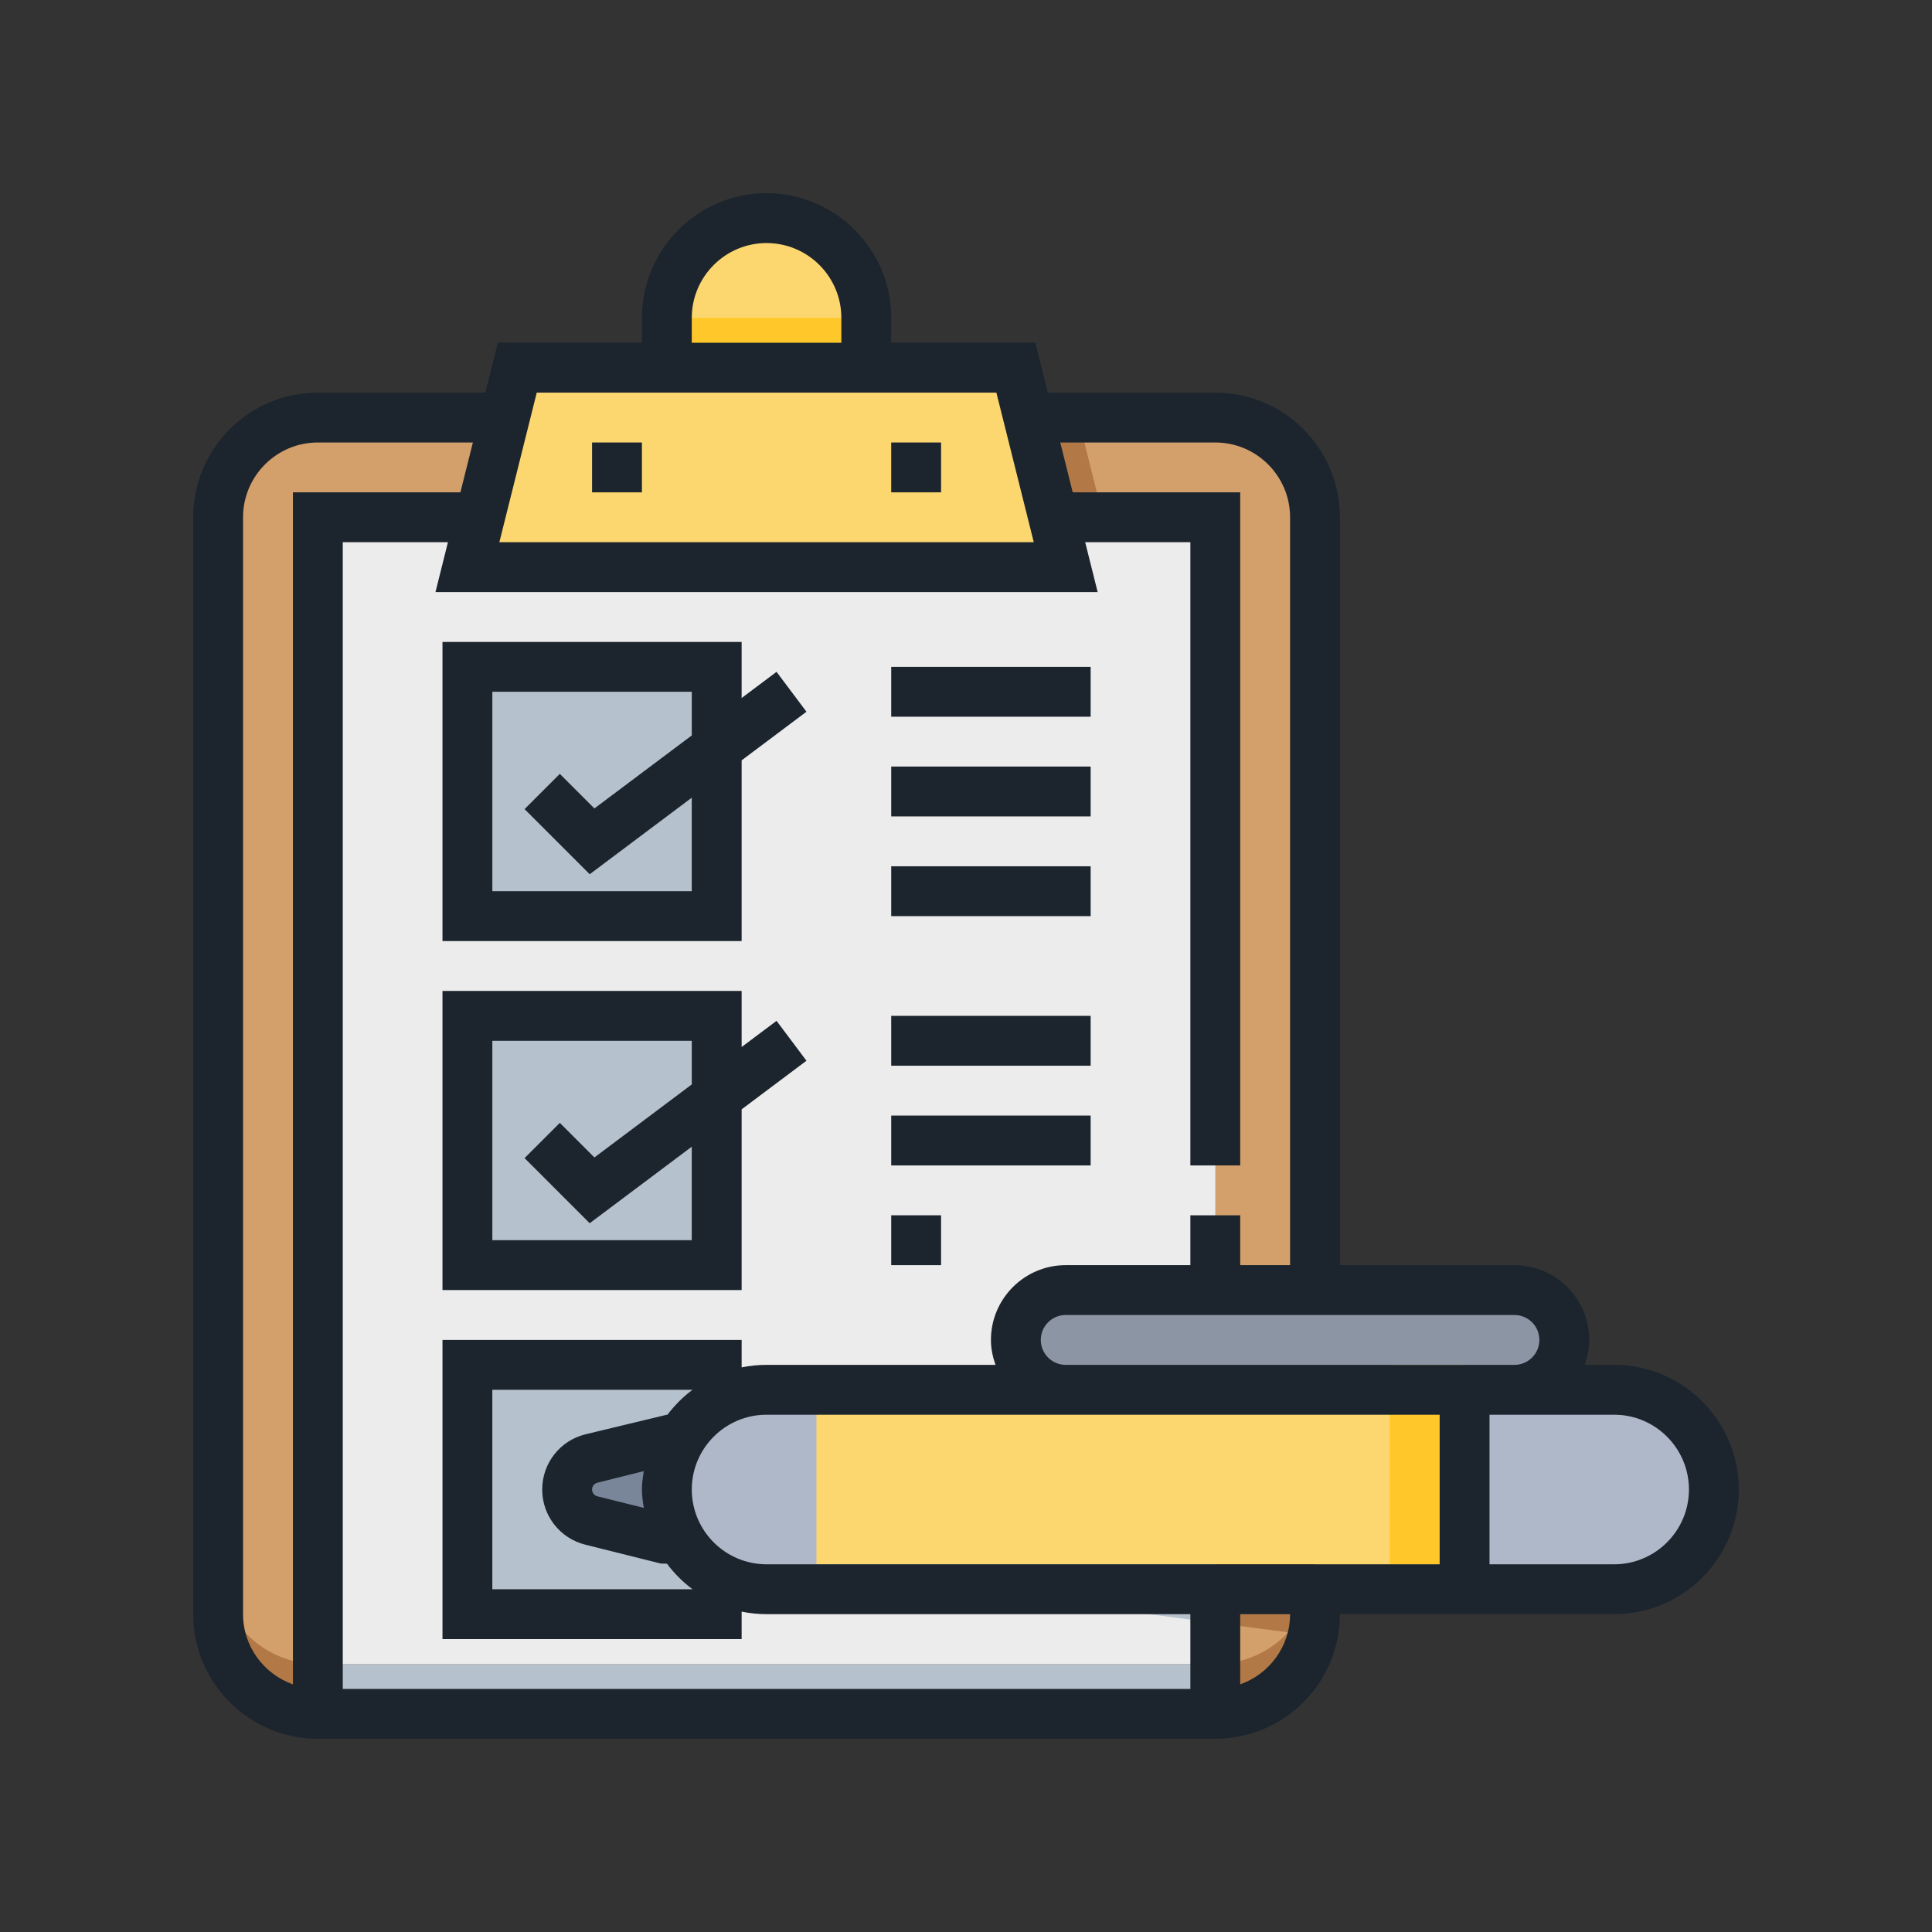
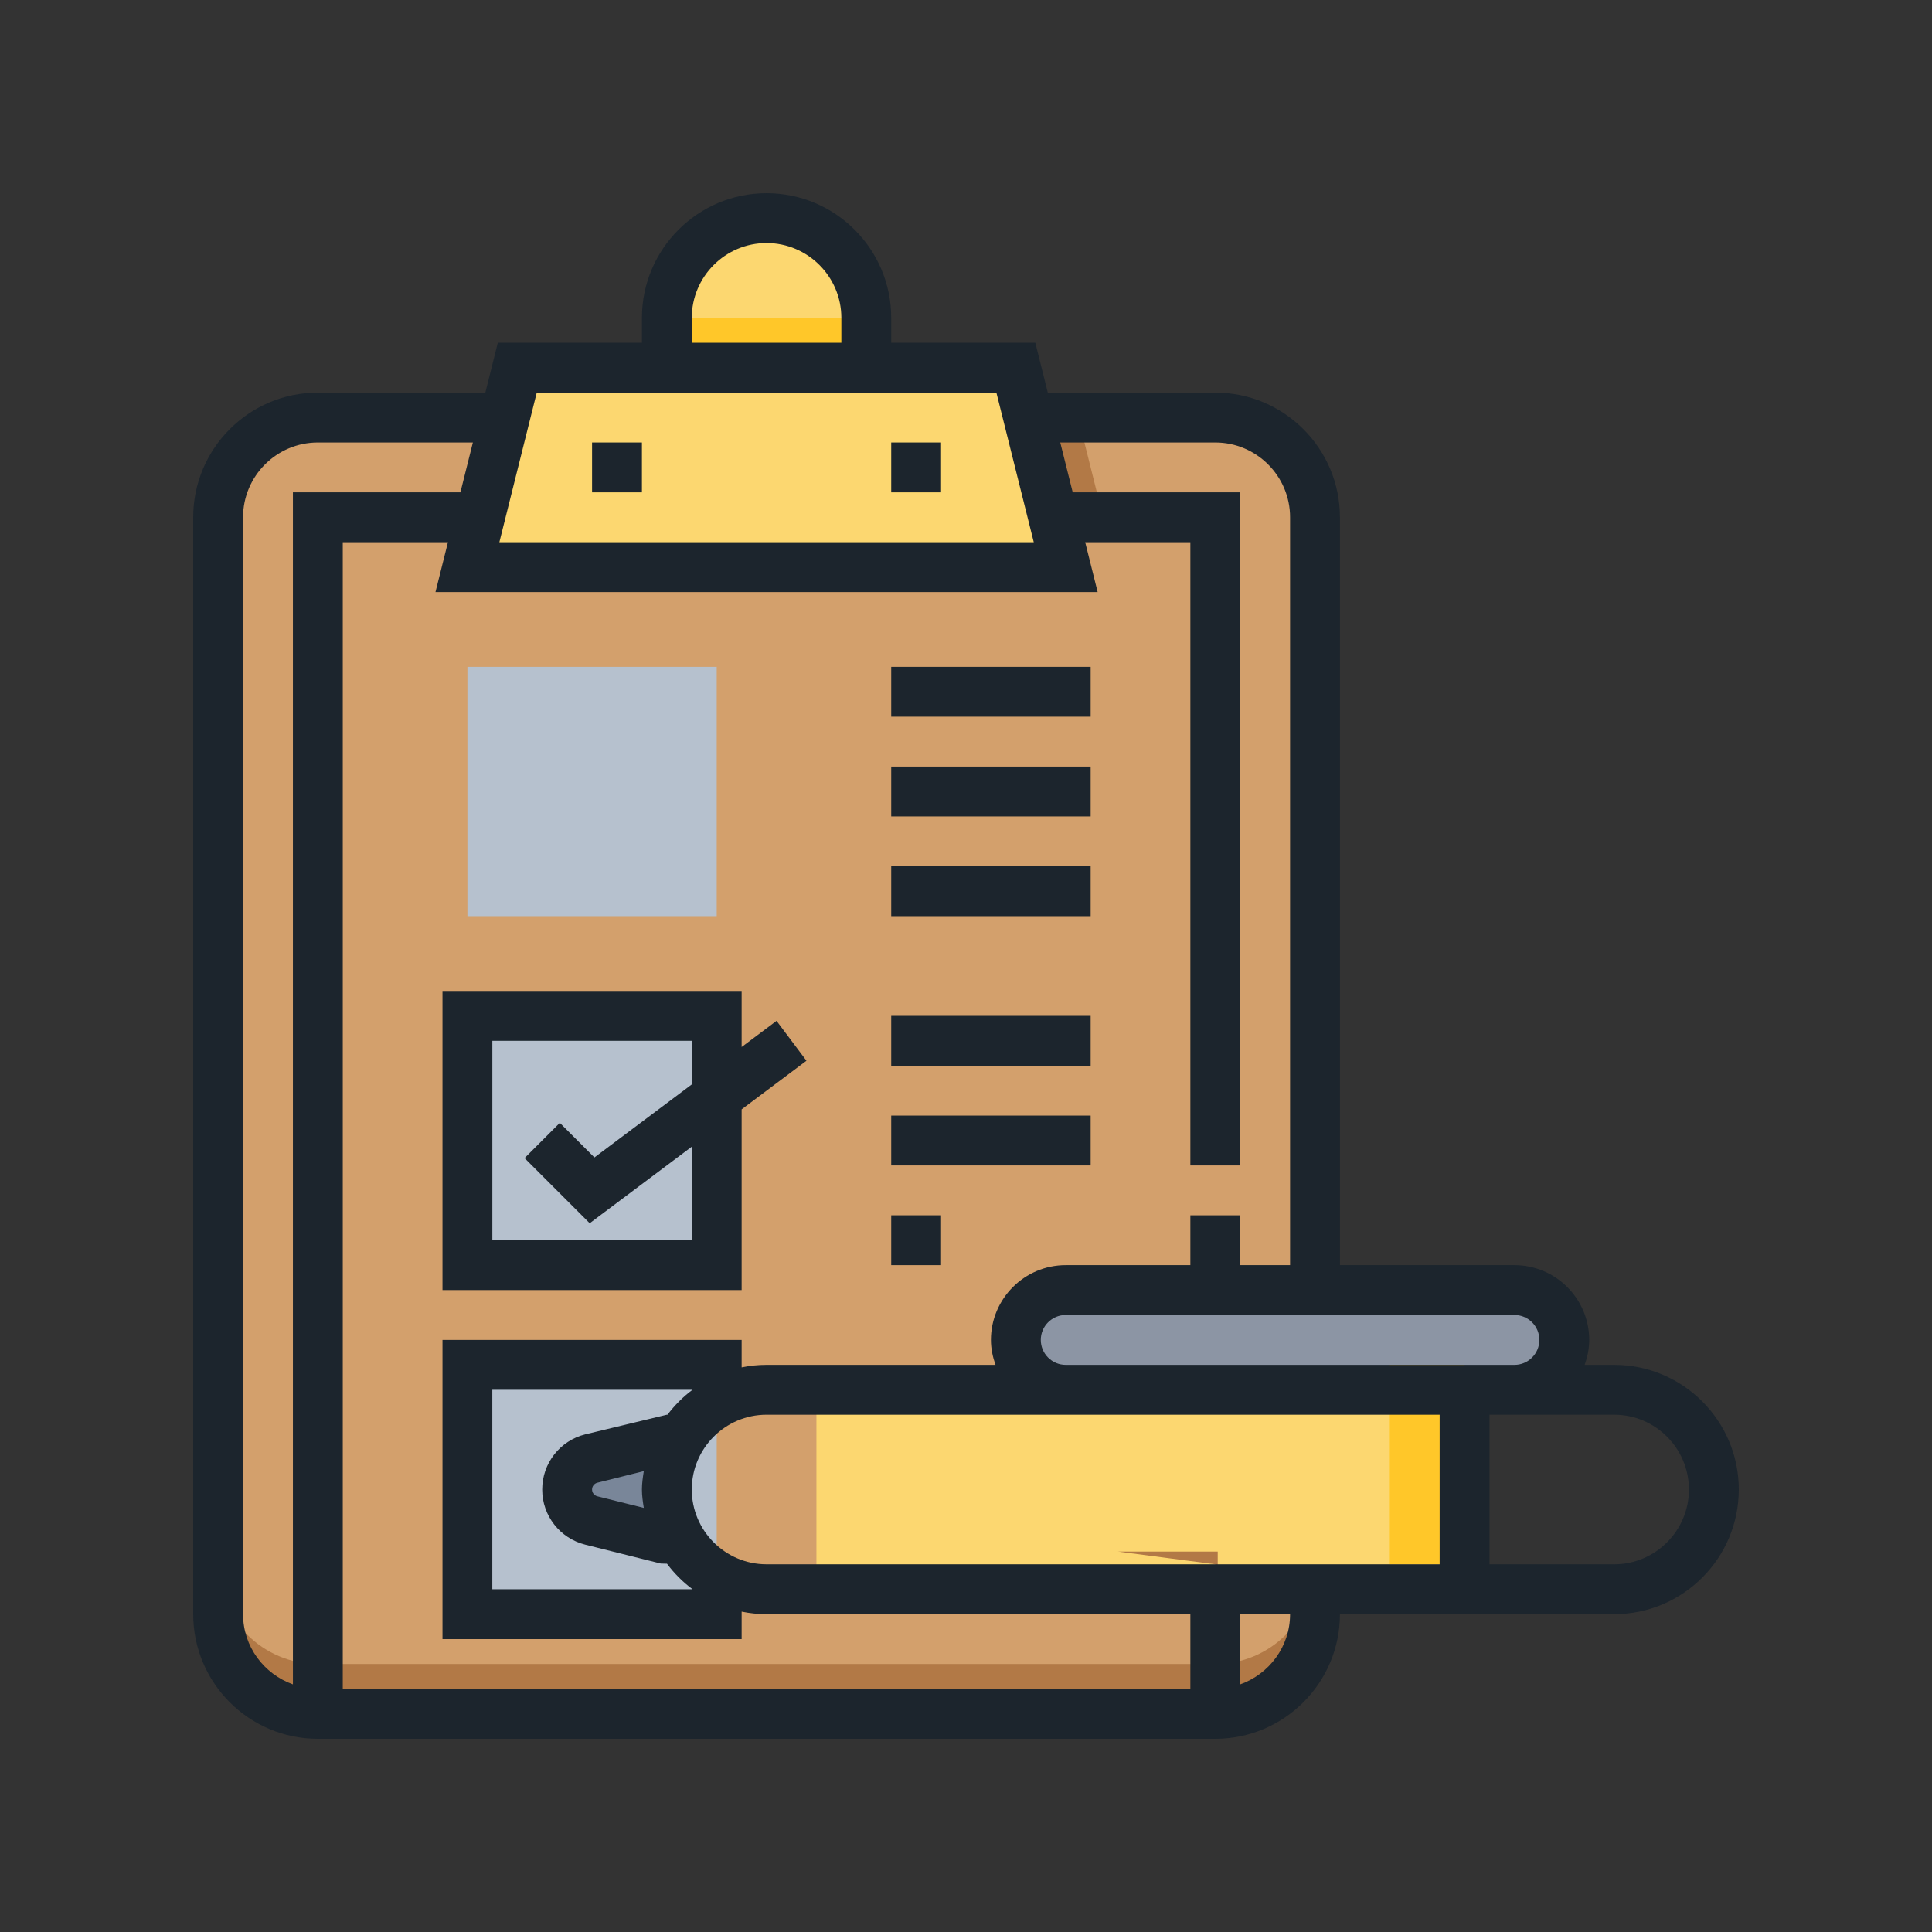
<svg xmlns="http://www.w3.org/2000/svg" id="Layer_1" data-name="Layer 1" viewBox="0 0 620 620">
  <rect x="0" y="0" width="620" height="620" fill="#333333" stroke="none" />
  <defs>
    <style>      .cls-1 {        fill: #798699;      }      .cls-2 {        fill: #8c95a4;      }      .cls-3 {        fill: #b27946;      }      .cls-4 {        fill: #ffc729;      }      .cls-5 {        fill: #d3a06c;      }      .cls-6 {        fill: #b6c1ce;      }      .cls-7 {        fill: #1c252d;      }      .cls-8 {        fill: #fcd770;      }      .cls-9 {        fill: #afb8c9;      }      .cls-10 {        fill: #ececec;      }    </style>
  </defs>
  <path class="cls-5" d="M334.17,134h55.83c17.67,0,32,14.33,32,32v352c0,17.67-14.33,32-32,32H102c-17.67,0-32-14.33-32-32V166c0-17.67,14.33-32,32-32h232.17Z" />
-   <polygon class="cls-10" points="102 166 102 550 390 550 390 510 390 414 390 166 102 166" />
  <path class="cls-3" d="M390,534H102c-17.67,0-32-14.33-32-32v16c0,17.67,14.33,32,32,32h288c17.67,0,32-14.33,32-32v-16c0,17.67-14.33,32-32,32Z" />
  <polygon class="cls-6" points="150 438 150 518 230 518 230 510 230 446 230 438 150 438" />
  <path class="cls-1" d="M189.85,487.57l32.15,6.43v-32l-32.15,6.43c-4.57.91-7.85,4.92-7.85,9.57h0c0,4.65,3.28,8.66,7.85,9.57Z" />
-   <rect class="cls-6" x="102" y="534" width="288" height="16" />
  <polygon class="cls-3" points="354 166 346 134 326.17 134 178 134 170 166 334 166 354 166" />
  <path class="cls-8" d="M326,118h-48v-16c0-17.67-14.33-32-32-32s-32,14.33-32,32v16h-48l-16,64h192l-16-64Z" />
  <path class="cls-2" d="M342,414h144c8.84,0,16,7.16,16,16h0c0,8.84-7.16,16-16,16h-144c-8.84,0-16-7.16-16-16h0c0-8.84,7.16-16,16-16Z" />
-   <path class="cls-9" d="M246,446h272c17.67,0,32,14.33,32,32h0c0,17.67-14.33,32-32,32H246c-17.67,0-32-14.33-32-32h0c0-17.67,14.33-32,32-32Z" />
  <g>
    <rect class="cls-6" x="150" y="326" width="80" height="80" />
    <rect class="cls-6" x="150" y="214" width="80" height="80" />
  </g>
  <rect class="cls-4" x="214" y="102" width="64" height="16" />
  <rect class="cls-8" x="262" y="446" width="208" height="64" />
  <rect class="cls-4" x="446" y="438" width="24" height="64" />
-   <path class="cls-3" d="M390,502v18.78l31.22,4.07c.49-2.22.78-4.5.78-6.86v-16h-32Z" />
-   <polygon class="cls-6" points="390 502 246 502 390 520.78 390 510 390 502" />
+   <path class="cls-3" d="M390,502v18.78c.49-2.22.78-4.5.78-6.86v-16h-32Z" />
  <path class="cls-7" d="M518,438h-9.47c.9-2.51,1.47-5.18,1.47-8,0-13.23-10.77-24-24-24h-56v-240c0-22.06-17.94-40-40-40h-53.75l-4-16h-46.25v-8c0-22.06-17.94-40-40-40s-40,17.94-40,40v8h-46.25l-4,16h-53.75c-22.06,0-40,17.94-40,40v352c0,22.06,17.94,40,40,40h288c22.06,0,40-17.94,40-40h88c22.06,0,40-17.94,40-40s-17.94-40-40-40ZM494,430c0,4.42-3.59,8-8,8h-144c-4.41,0-8-3.58-8-8s3.59-8,8-8h144c4.41,0,8,3.58,8,8ZM246,502c-13.23,0-24-10.77-24-24s10.77-24,24-24h216v48h-216ZM206.6,483.9l-14.9-3.72c-1.01-.26-1.7-1.15-1.7-2.18s.7-1.93,1.7-2.18l14.9-3.72c-.3,1.94-.6,3.87-.6,5.9s.3,3.96.6,5.9ZM214.21,454h-.21l-26.18,6.3c-8.14,2.03-13.82,9.31-13.82,17.7s5.68,15.66,13.82,17.7l24.24,6.06,1.98.05c2.33,3.12,5.08,5.87,8.2,8.19h-64.25v-64h64.25c-3.06,2.27-5.74,4.97-8.04,8ZM222,102c0-13.23,10.77-24,24-24s24,10.77,24,24v8h-48v-8ZM172.25,126h147.5l12,48h-171.5l12-48ZM352.25,190l-4-16h33.75v200h16v-216h-53.75l-4-16h49.75c13.23,0,24,10.77,24,24v240h-16v-16h-16v16h-40c-13.23,0-24,10.77-24,24,0,2.82.58,5.49,1.47,8h-73.47c-2.74,0-5.42.28-8,.81v-8.81h-96v96h96v-8.81c2.58.53,5.26.81,8,.81h136v24H110V174h33.75l-4,16h212.5ZM78,518V166c0-13.23,10.77-24,24-24h49.75l-4,16h-53.75v382.53c-9.29-3.31-16-12.11-16-22.53ZM398,540.53v-22.53h16c0,10.42-6.71,19.22-16,22.53ZM518,502h-40v-48h40c13.23,0,24,10.77,24,24s-10.77,24-24,24Z" />
  <path class="cls-7" d="M238,356l20.8-15.6-9.6-12.8-11.2,8.4v-18h-96v96h96v-58ZM158,398v-64h64v14l-31.25,23.44-11.1-11.1-11.31,11.31,20.9,20.9,32.75-24.56v30h-64Z" />
-   <path class="cls-7" d="M238,244l20.8-15.6-9.6-12.8-11.2,8.4v-18h-96v96h96v-58ZM158,286v-64h64v14l-31.25,23.44-11.1-11.1-11.31,11.31,20.9,20.9,32.75-24.56v30h-64Z" />
  <rect class="cls-7" x="286" y="214" width="64" height="16" />
  <rect class="cls-7" x="286" y="246" width="64" height="16" />
  <rect class="cls-7" x="286" y="278" width="64" height="16" />
  <rect class="cls-7" x="286" y="326" width="64" height="16" />
  <rect class="cls-7" x="286" y="358" width="64" height="16" />
  <rect class="cls-7" x="286" y="390" width="16" height="16" />
  <rect class="cls-7" x="190" y="142" width="16" height="16" />
  <rect class="cls-7" x="286" y="142" width="16" height="16" />
</svg>